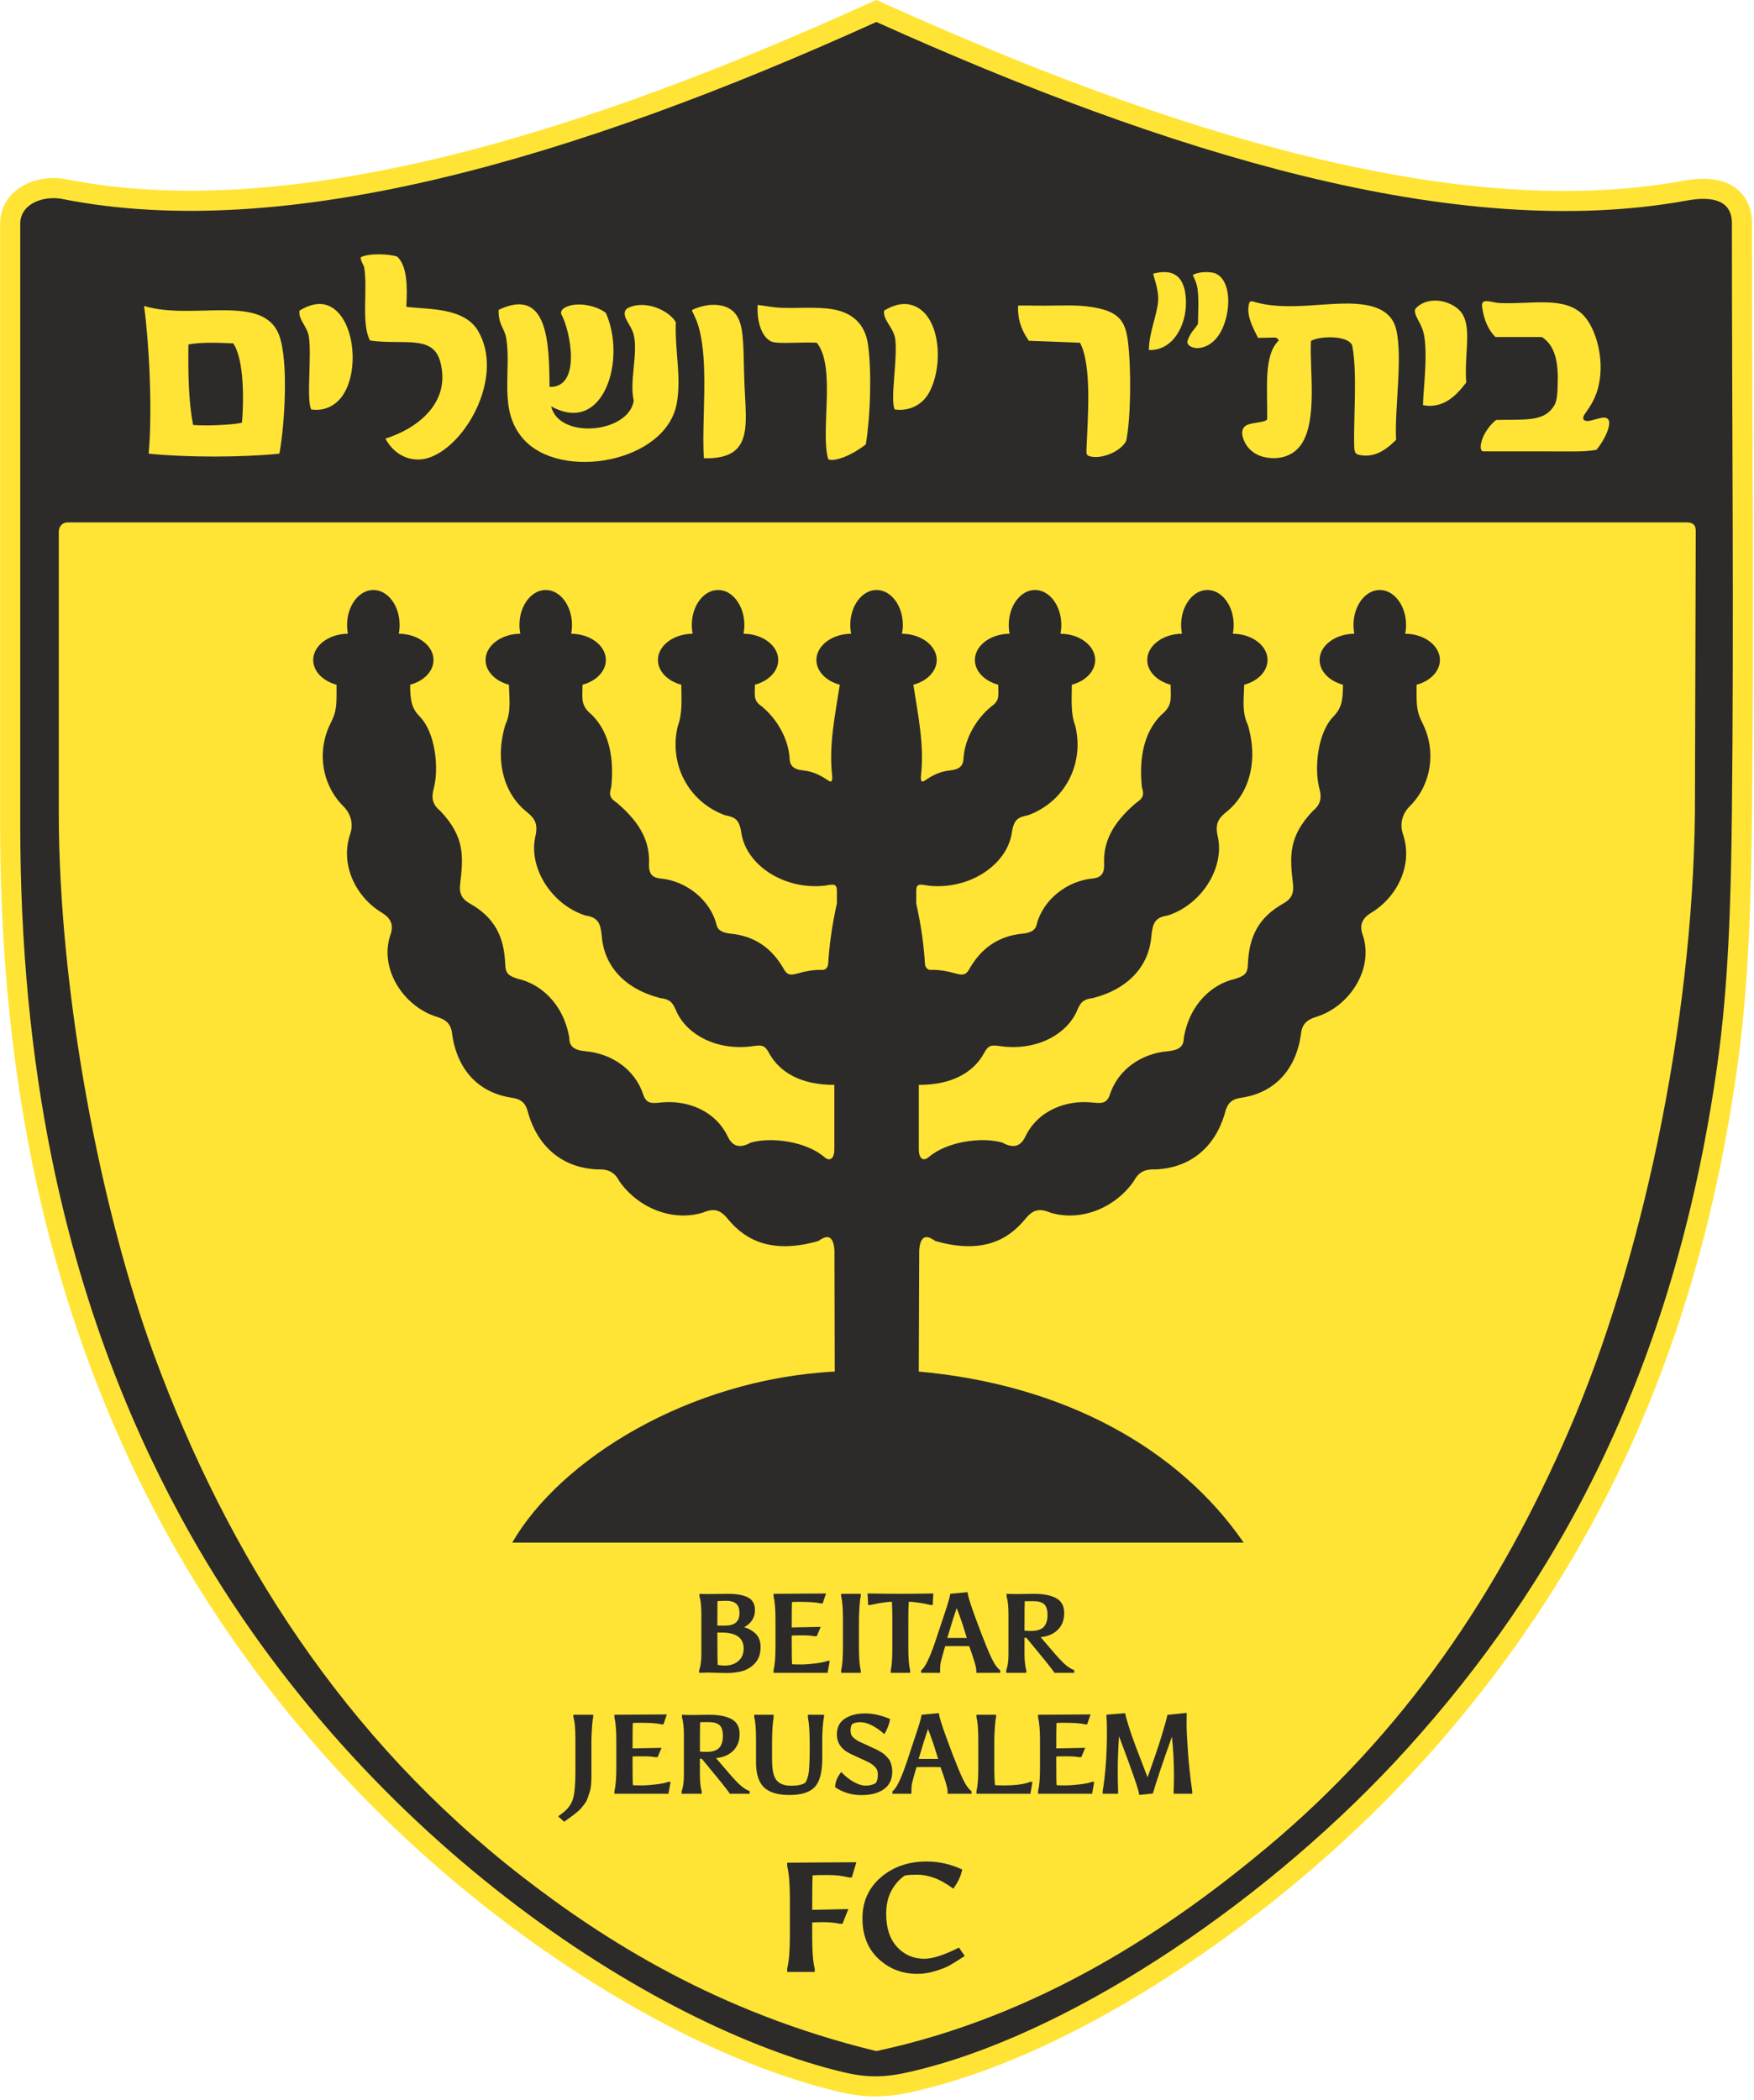
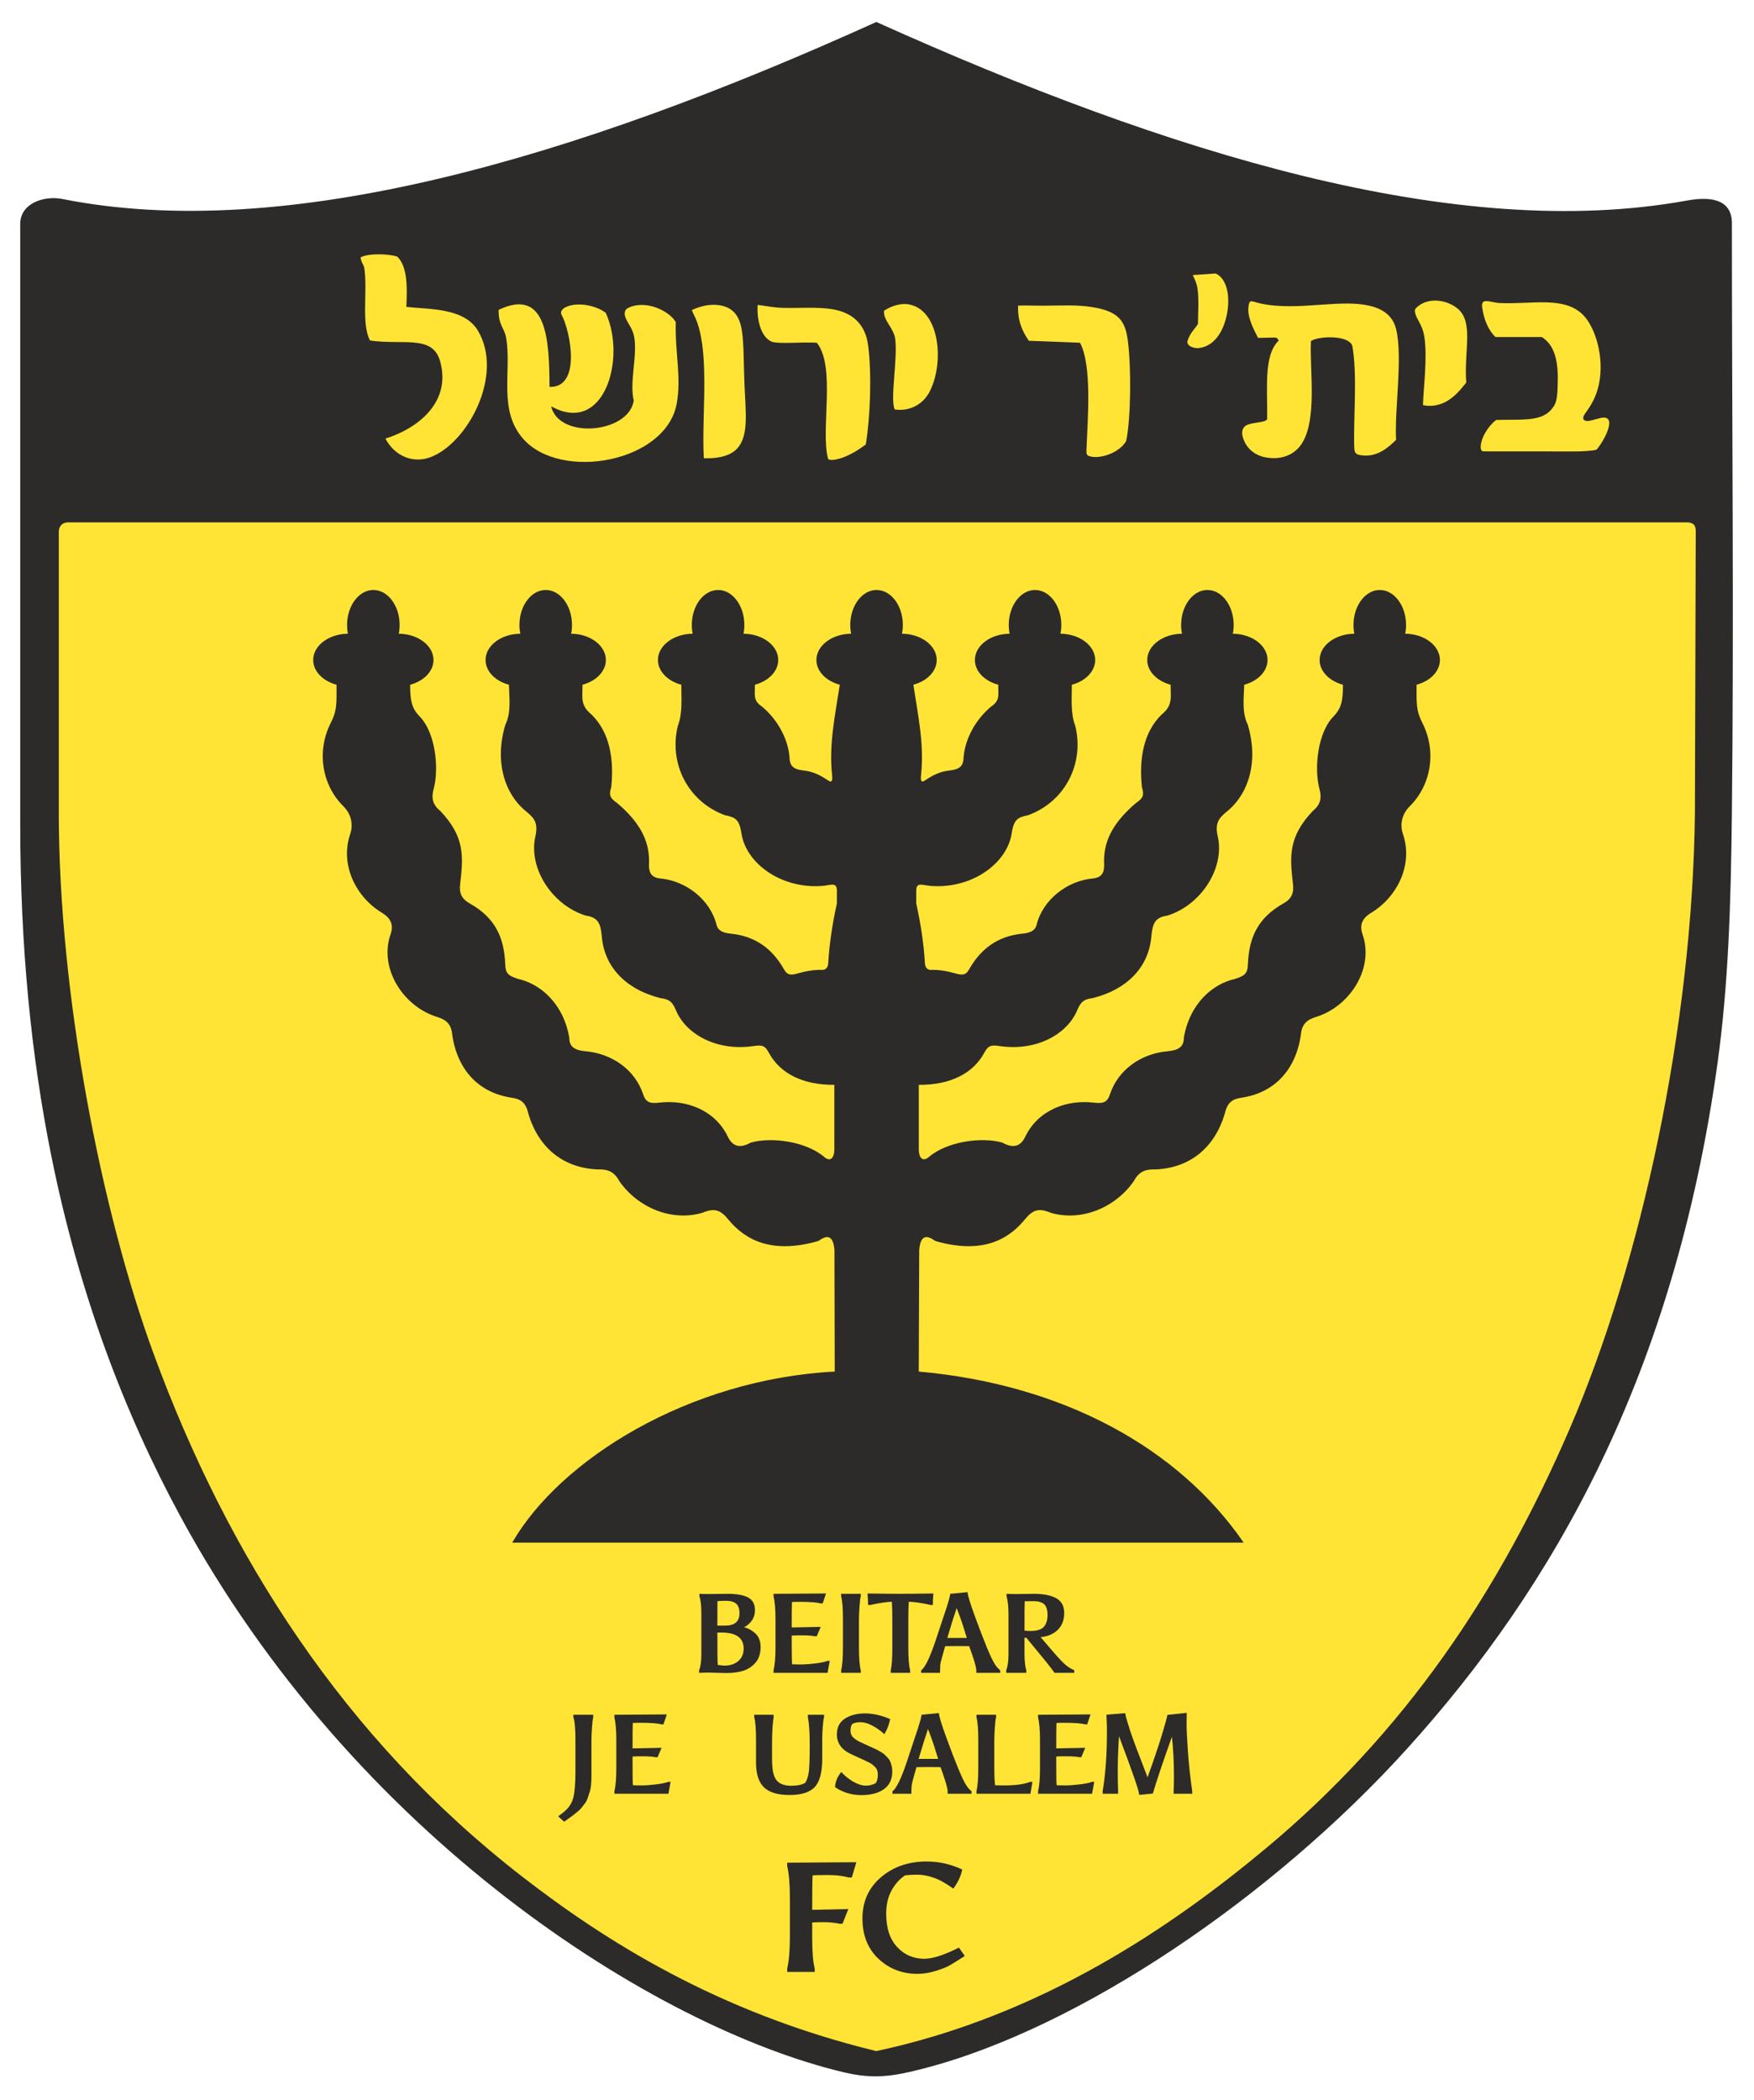
<svg xmlns="http://www.w3.org/2000/svg" width="474.5pt" height="567.9pt" viewBox="0 0 474.5 567.9" version="1.1">
  <defs>
    <clipPath id="clip1">
-       <path d="M 0 0 L 474.5 0 L 474.5 567 L 0 567 Z M 0 0 " />
-     </clipPath>
+       </clipPath>
  </defs>
  <g id="surface1">
    <g clip-path="url(#clip1)" clip-rule="nonzero">
      <path style=" stroke:none;fill-rule:evenodd;fill:rgb(100%,89.452%,20.776%);fill-opacity:1;" d="M 239.305 0.988 C 276.172 17.574 314.926 32.824 354.258 42.402 C 386.672 50.293 422.312 54.918 455.422 48.875 C 460.688 47.914 466.965 47.879 470.93 52.078 C 473.07 54.344 473.953 57.277 473.953 60.348 C 473.953 113.523 474.531 166.707 473.953 219.887 C 473.711 242.746 473.152 265.785 469.992 288.457 C 459.934 360.57 433.711 422.352 384.723 476.48 C 374.254 488.047 362.863 498.855 350.895 508.848 C 323.27 531.91 286.539 555.457 251.422 564.578 C 242.406 566.918 236.23 567.867 226.996 565.676 C 194.242 557.906 160.07 537.914 133.672 517.488 C 97.035 489.137 65.898 453.098 43.844 412.32 C 27.113 381.391 15.543 348.27 8.586 313.824 C 2.516 283.781 0.031 253.215 0.031 222.586 L 0.031 60.59 C 0.031 51.191 9.766 46.863 17.93 48.48 C 85.879 61.969 173.738 28.641 234.836 0.992 L 237.07 -0.02 Z M 239.305 0.988 " />
    </g>
    <path style=" stroke:none;fill-rule:evenodd;fill:rgb(17.259%,16.869%,16.479%);fill-opacity:1;" d="M 237.074 5.945 C 316.078 41.492 394.027 65.605 456.398 54.223 C 463.789 52.875 468.52 54.492 468.52 60.348 C 468.52 113.07 469.09 167.109 468.52 219.828 C 468.246 244.781 467.555 266.559 464.605 287.707 C 452.887 371.734 420.441 428.91 380.691 472.836 C 344.27 513.078 292.055 548.406 250.055 559.316 C 241.734 561.477 236.523 562.352 228.254 560.387 C 177.312 548.305 95.727 496.824 48.629 409.734 C 33.695 382.137 21.465 350.098 13.914 312.75 C 8.414 285.496 5.469 255.844 5.469 222.586 L 5.469 60.59 C 5.469 54.934 11.934 52.836 16.871 53.812 C 77.312 65.812 155.422 42.898 237.074 5.945 Z M 237.074 5.945 " />
    <path style=" stroke:none;fill-rule:evenodd;fill:rgb(100%,89.452%,20.776%);fill-opacity:1;" d="M 15.906 143.891 L 15.906 219.688 C 15.906 268.777 27.336 327.359 41.578 366.145 C 61.586 420.645 93.09 470.191 141.434 507.602 C 163.398 524.598 193.992 544.199 237.051 554.656 C 281.871 545.109 317.266 520.855 342.621 499.691 C 379.891 468.578 405.465 430.828 424.676 386.281 C 443.941 341.609 457.887 277.613 458.516 219.746 L 458.742 143.707 C 458.746 142.5 458.504 141.258 456.234 141.258 L 18.387 141.258 C 17.09 141.258 15.906 142.066 15.906 143.891 Z M 15.906 143.891 " />
    <path style=" stroke:none;fill-rule:evenodd;fill:rgb(100%,89.452%,20.776%);fill-opacity:1;" d="M 97.566 69.59 C 97.633 70.625 98.117 71.254 98.504 72.184 C 99.551 78.238 97.645 87.594 100.109 92.078 C 108.906 93.391 117.035 90.41 119.062 97.68 C 122.172 108.812 112.973 115.879 104.262 118.609 C 106.996 123.676 112.004 125.246 116.301 123.688 C 126.473 120 136.414 101.438 129.312 89.453 C 125.527 83.07 115.738 83.711 109.922 82.973 C 110.219 77.402 110.172 71.988 107.473 69.402 C 105.258 68.637 99.715 68.414 97.566 69.59 Z M 97.566 69.59 " />
-     <path style=" stroke:none;fill-rule:evenodd;fill:rgb(100%,89.452%,20.776%);fill-opacity:1;" d="M 311.945 74.02 C 312.641 76.523 313.539 79.117 313.285 81.648 C 312.898 85.543 310.883 89.816 310.797 94.664 C 317.434 94.855 320.863 87.867 320.836 81.887 C 320.809 76.609 319.008 72.109 311.945 74.02 Z M 311.945 74.02 " />
-     <path style=" stroke:none;fill-rule:evenodd;fill:rgb(100%,89.452%,20.776%);fill-opacity:1;" d="M 322.676 74.383 C 323.383 75.898 323.773 76.691 323.977 78.238 C 324.367 81.191 324.09 84.895 324.078 87.547 C 323.609 88.586 322.059 89.754 321.289 92.07 C 320.789 93.574 323.039 94.25 324.23 94.133 C 329.059 93.641 331.477 88.57 332.121 83.688 C 332.68 79.438 331.715 75.215 328.84 73.953 C 327.715 73.457 324.398 73.32 322.676 74.383 Z M 322.676 74.383 " />
+     <path style=" stroke:none;fill-rule:evenodd;fill:rgb(100%,89.452%,20.776%);fill-opacity:1;" d="M 322.676 74.383 C 323.383 75.898 323.773 76.691 323.977 78.238 C 324.367 81.191 324.09 84.895 324.078 87.547 C 323.609 88.586 322.059 89.754 321.289 92.07 C 320.789 93.574 323.039 94.25 324.23 94.133 C 329.059 93.641 331.477 88.57 332.121 83.688 C 332.68 79.438 331.715 75.215 328.84 73.953 Z M 322.676 74.383 " />
    <path style=" stroke:none;fill-rule:evenodd;fill:rgb(100%,89.452%,20.776%);fill-opacity:1;" d="M 340.336 91.371 L 344.27 91.297 C 345.16 91.281 345.469 91.168 345.926 92.105 C 341.742 96.047 342.934 105.344 342.797 113.32 C 342.527 114.223 339.484 114.164 337.629 114.805 C 336.148 115.312 335.828 116.66 336.145 117.953 C 336.961 121.266 339.527 123.059 341.98 123.598 C 346.461 124.582 350.047 123.016 351.969 120.254 C 356.531 113.719 354.215 99.723 354.648 92.211 C 356.859 90.82 364.836 90.578 365.824 93.496 C 367.254 101.121 366.109 113.285 366.355 120.863 C 366.414 122.68 366.836 122.949 368.586 123.152 C 372.637 123.617 375.66 120.957 377.676 118.938 C 377.219 110.637 379.551 96.664 377.676 88.984 C 376.395 83.73 371.285 82.18 364.926 82.086 C 360.285 82.02 354.98 82.719 350.012 82.793 C 346.41 82.852 342.941 82.629 339.969 81.812 C 338.379 81.375 337.961 81.012 337.73 83.078 C 337.41 86.031 339.387 89.441 340.336 91.371 Z M 340.336 91.371 " />
    <path style=" stroke:none;fill-rule:evenodd;fill:rgb(100%,89.452%,20.776%);fill-opacity:1;" d="M 396.66 103.438 C 396.055 95.863 398.273 88.652 395.406 84.617 C 393.477 81.805 387.289 79.59 383.344 83.043 C 382.715 83.602 382.645 83.93 382.871 84.789 C 383.297 86.398 384.82 88.004 385.285 90.855 C 386.215 96.562 385.109 104.391 384.945 109.535 C 386.926 110.035 389.109 109.645 390.836 108.797 C 393.348 107.555 395.203 105.324 396.66 103.438 Z M 396.66 103.438 " />
    <path style=" stroke:none;fill-rule:evenodd;fill:rgb(100%,89.452%,20.776%);fill-opacity:1;" d="M 404.555 91.145 C 402.613 89.258 401.406 86.414 400.945 82.996 C 400.59 80.324 403.441 81.852 405.688 81.953 C 414.57 82.352 423.613 79.879 428.645 85.57 C 431.684 89.016 433.98 96.645 432.602 103.652 C 431.852 107.445 430.309 109.738 428.895 111.707 C 427.523 113.605 428.824 113.934 429.754 113.832 C 430.711 113.727 432.66 113.012 433.629 112.938 C 437.559 112.625 433.734 119.617 431.863 121.625 C 430.309 121.969 427.84 122.082 425.891 122.078 L 401.27 122.059 C 400.465 122.027 400.344 120.734 400.922 118.941 C 401.492 117.148 403.051 114.852 404.742 113.566 C 407.82 113.48 411.152 113.594 413.719 113.332 C 417.02 112.988 418.926 112.02 420.387 109.793 C 421.18 108.484 421.387 106.824 421.422 102.215 C 421.41 96.492 420.062 93.023 417.109 91.145 Z M 404.555 91.145 " />
-     <path style=" stroke:none;fill-rule:evenodd;fill:rgb(100%,89.452%,20.776%);fill-opacity:1;" d="M 81.004 84.02 C 80.715 86.547 83.043 88.105 83.555 91.016 C 84.359 96.133 82.84 108.211 84.195 110.73 C 88.207 111.309 91.379 109.332 93.18 106.184 C 97.617 98.445 95.258 83.617 87.496 82.277 C 85.715 81.969 83.246 82.559 81.004 84.02 Z M 81.004 84.02 " />
    <path style=" stroke:none;fill-rule:evenodd;fill:rgb(100%,89.452%,20.776%);fill-opacity:1;" d="M 239.156 84.02 C 238.867 86.547 241.633 88.539 242.145 91.449 C 242.949 96.566 240.703 108.211 242.059 110.73 C 246.066 111.309 249.59 109.363 251.336 106.184 C 255.578 98.445 254.363 83.617 245.652 82.277 C 243.863 82 241.402 82.559 239.156 84.02 Z M 239.156 84.02 " />
    <path style=" stroke:none;fill-rule:evenodd;fill:rgb(100%,89.452%,20.776%);fill-opacity:1;" d="M 134.883 83.793 C 134.812 87.973 136.516 88.738 136.953 91.48 C 138.414 100.672 134.738 110.848 141.48 118.605 C 151.605 130.242 180.359 125.086 183.105 108.953 C 184.34 101.703 182.578 95.445 182.816 87.113 C 181.027 83.977 174.578 80.98 169.934 83.27 C 168.836 83.812 168.805 84.898 169.281 86.051 C 169.867 87.473 171.148 88.891 171.547 91.012 C 172.504 96.141 170.238 103.305 171.445 108.328 C 170.121 117.168 151.223 118.941 149.094 109.867 C 163.391 117.859 169.512 97.043 163.887 84.617 C 161.758 82.875 156.539 81.398 153.016 83.07 C 152.242 83.438 151.453 84.258 151.898 85.07 C 154.254 89.352 157.422 104.887 148.66 104.629 C 148.574 92.824 148.254 77.398 134.883 83.793 Z M 134.883 83.793 " />
    <path style=" stroke:none;fill-rule:evenodd;fill:rgb(100%,89.452%,20.776%);fill-opacity:1;" d="M 201.41 104.254 C 201.148 98.418 201.297 93.145 200.672 89.262 C 200.219 86.441 199.172 84.527 197.336 83.457 C 195.246 82.246 192.23 82.117 189.43 82.984 C 188.277 83.34 187.164 83.77 187.164 83.934 C 187.164 83.934 188.273 86.23 188.594 87.137 C 189.859 90.699 190.344 95.223 190.488 100.027 C 190.734 108.309 189.969 117.43 190.422 123.93 C 195.156 124.02 198.02 122.996 199.672 121.004 C 202.508 117.57 201.742 111.645 201.41 104.254 Z M 201.41 104.254 " />
    <path style=" stroke:none;fill-rule:evenodd;fill:rgb(100%,89.452%,20.776%);fill-opacity:1;" d="M 208.637 92.344 C 210.312 93.121 216.629 92.434 220.965 92.684 C 226.191 99.168 221.926 116.352 224.004 124.023 C 224.152 124.578 225.965 124.535 228.387 123.582 C 230.48 122.758 232.613 121.422 234.219 120.188 C 235.469 112.629 235.84 100.82 234.844 93.352 C 234.129 87.996 231.07 85.148 226.867 83.992 C 222.664 82.836 217.316 83.367 212.035 83.258 C 209.344 83.203 207.645 82.809 204.973 82.453 C 204.684 86.312 205.797 91.027 208.637 92.344 Z M 208.637 92.344 " />
    <path style=" stroke:none;fill-rule:evenodd;fill:rgb(100%,89.452%,20.776%);fill-opacity:1;" d="M 278.316 92.152 L 292.172 92.684 C 295.465 98.941 294.238 113.266 293.926 121.352 C 293.867 122.859 293.805 123.293 295.547 123.535 C 298.449 123.941 303.109 122.121 304.66 119.234 C 305.914 113.391 306.09 99.488 305.094 92.02 C 304.383 86.664 302.516 84.164 295.406 83.039 C 291.121 82.363 287.27 82.652 282.34 82.664 C 279.383 82.668 277.434 82.57 275.414 82.641 C 275.305 85.875 275.953 88.73 278.316 92.152 Z M 278.316 92.152 " />
-     <path style=" stroke:none;fill-rule:evenodd;fill:rgb(100%,89.452%,20.776%);fill-opacity:1;" d="M 52.219 114.902 C 50.988 108.223 50.879 101.16 50.965 93.16 C 54.035 92.566 58.086 92.605 63.086 92.855 C 66.023 97.039 65.996 108.211 65.465 114.281 C 65.465 114.281 64.301 114.738 58.754 114.969 C 54.211 115.156 52.219 114.902 52.219 114.902 Z M 40.219 122.684 C 50.477 123.719 65.328 123.719 75.586 122.684 C 77.039 114.711 78.059 97.855 75.586 90.855 C 71.418 79.094 52.312 86.785 38.969 82.742 C 40.312 92.375 41.285 110.605 40.219 122.684 Z M 40.219 122.684 " />
    <path style=" stroke:none;fill-rule:evenodd;fill:rgb(17.259%,16.869%,16.479%);fill-opacity:1;" d="M 248.547 370.898 C 287.879 374.414 318.965 391.727 336.441 417.16 L 138.57 417.16 C 151.527 394.707 186.254 372.977 225.816 370.898 L 225.738 338.043 C 225.363 332.961 222.762 334.621 221.379 335.594 C 209.086 339.121 201.855 335.551 197.121 329.898 C 194.938 327.141 193.27 326.598 190.039 327.953 C 181.691 330.418 172.512 326.551 167.531 319.391 C 166.008 316.496 163.953 316.164 161.594 316.23 C 152.262 315.816 145.711 310.281 142.992 301.367 C 142.281 298.262 141.133 297.227 138.289 296.824 C 129.387 295.453 123.715 289.238 122.34 279.82 C 122.078 276.84 120.645 275.742 118.137 274.961 C 109.191 272.191 102.426 261.961 105.66 252.664 C 106.598 249.969 105.578 248.188 103.316 246.828 C 96.285 242.59 91.879 233.836 94.762 225.461 C 95.496 223.32 95.262 220.379 92.879 218.016 C 87.059 212.25 85.598 203.133 89.473 195.5 C 91.176 192.137 91.047 190.598 91.047 185.164 C 87.379 184.188 84.73 181.555 84.73 178.473 C 84.73 174.586 88.938 171.41 94.117 171.375 C 93.969 170.617 93.895 169.824 93.895 169.008 C 93.895 163.793 97.09 159.543 101.004 159.543 C 104.922 159.543 108.109 163.793 108.109 169.008 C 108.109 169.824 108.031 170.617 107.883 171.375 C 113.062 171.41 117.273 174.586 117.273 178.473 C 117.273 181.555 114.629 184.184 110.953 185.164 C 110.953 189.676 111.461 191.523 113.391 193.609 C 117.844 197.965 118.812 207.828 117.312 213.348 C 116.695 215.625 116.91 217.52 119.098 219.281 C 125.805 226.344 125.34 231.629 124.492 238.977 C 124.164 241.465 124.867 243.07 127.039 244.289 C 133.828 248.098 136.398 253.305 136.68 260.82 C 136.777 263.418 137.699 263.91 140.211 264.734 C 145.949 265.992 152.395 271.145 154.016 280.672 C 153.977 283.211 155.684 284.039 158.449 284.285 C 165.473 284.914 171.758 289.172 174.004 295.961 C 174.762 298.254 175.988 298.449 178.449 298.168 C 185.934 297.309 193.539 300.352 196.906 307.398 C 198.004 309.676 199.809 310.832 203.09 308.988 C 208.594 307.398 217.98 308.617 222.973 312.867 C 224.77 314.398 225.711 312.867 225.711 310.91 L 225.711 293.363 C 217.059 293.422 210.969 290.195 208.008 284.703 C 206.883 282.617 206.086 282.559 203.723 282.891 C 193.684 284.324 185.383 279.539 182.777 273.004 C 181.828 270.895 181.09 270.207 178.633 269.91 C 168.887 267.406 163.426 261.148 162.797 253.16 C 162.461 249.801 161.902 248.09 158.41 247.582 C 149.242 244.68 143.031 234.781 144.777 226.422 C 145.641 222.836 144.715 221.41 142.684 219.711 C 136.488 214.906 133.715 206.035 136.699 196.008 C 138.359 192.531 137.754 188.898 137.676 185.164 C 134.004 184.188 131.359 181.555 131.359 178.473 C 131.359 174.586 135.57 171.41 140.746 171.375 C 140.602 170.617 140.52 169.824 140.52 169.008 C 140.52 163.793 143.715 159.543 147.633 159.543 C 151.547 159.543 154.738 163.793 154.738 169.008 C 154.738 169.824 154.66 170.617 154.512 171.375 C 159.691 171.41 163.902 174.586 163.902 178.473 C 163.902 181.555 161.258 184.184 157.586 185.164 C 157.586 188.766 156.941 190.734 160.059 193.258 C 165.09 198.211 166.109 205.562 165.355 212.859 C 164.73 214.879 164.891 215.777 166.941 217.145 C 173.648 222.855 175.879 228.035 175.559 233.891 C 175.562 235.875 176.09 237.324 178.695 237.566 C 185.578 238.203 192.184 243.316 193.844 250.121 C 194.203 251.605 195.504 252.27 197.676 252.48 C 204.352 253.141 208.961 256.562 212.129 262.195 C 213.055 263.844 214.141 263.699 215.879 263.211 C 218.074 262.598 220.199 262.203 222.559 262.277 C 223.258 262.297 223.988 261.672 224.051 260.559 C 224.305 255.996 225.02 250.516 226.398 244.301 L 226.398 240.828 C 226.398 238.379 224.617 239.426 222.281 239.586 C 211.402 240.336 202.078 233.645 200.633 225.691 C 200.047 221.664 199.117 221.051 196.09 220.438 C 186.074 216.742 180.891 206.449 183.371 196.301 C 184.695 192.859 184.309 188.809 184.309 185.164 C 180.633 184.188 177.988 181.555 177.988 178.473 C 177.988 174.586 182.195 171.41 187.379 171.375 C 187.227 170.617 187.152 169.824 187.152 169.008 C 187.152 163.793 190.344 159.543 194.262 159.543 C 198.176 159.543 201.367 163.793 201.367 169.008 C 201.367 169.824 201.289 170.617 201.145 171.375 C 206.32 171.41 210.531 174.586 210.531 178.473 C 210.531 181.555 207.887 184.184 204.215 185.164 C 204.266 187.785 203.629 189.348 206.008 190.973 C 210.152 194.336 213.145 199.586 213.578 204.688 C 213.633 206.965 214.379 208.039 217.426 208.363 C 219.871 208.621 221.898 209.582 224.004 211.039 C 225.145 211.828 225.242 210.938 225.09 209.52 C 224.215 201.215 225.922 193.445 227.18 185.164 C 223.504 184.184 220.859 181.555 220.859 178.473 C 220.859 174.586 225.07 171.41 230.246 171.375 C 230.102 170.617 230.02 169.824 230.02 169.008 C 230.02 163.793 233.215 159.543 237.129 159.543 L 237.133 159.543 C 237.133 159.543 237.129 159.543 237.133 159.543 C 241.051 159.543 244.242 163.793 244.242 169.008 C 244.242 169.824 244.16 170.617 244.016 171.375 C 249.191 171.41 253.406 174.586 253.406 178.473 C 253.406 181.555 250.758 184.184 247.086 185.164 C 248.34 193.445 250.051 201.215 249.172 209.52 C 249.016 210.938 249.121 211.828 250.258 211.039 C 252.363 209.582 254.387 208.621 256.84 208.363 C 259.887 208.039 260.629 206.965 260.684 204.688 C 261.113 199.586 264.109 194.336 268.254 190.973 C 270.633 189.348 270.004 187.785 270.051 185.164 C 266.379 184.184 263.73 181.555 263.73 178.473 C 263.73 174.586 267.938 171.41 273.121 171.375 C 272.973 170.617 272.895 169.824 272.895 169.008 C 272.895 163.793 276.09 159.543 280.004 159.543 C 283.922 159.543 287.113 163.793 287.113 169.008 C 287.113 169.824 287.035 170.617 286.887 171.375 C 292.062 171.41 296.273 174.586 296.273 178.473 C 296.273 181.555 293.629 184.188 289.961 185.164 C 289.961 188.809 289.566 192.859 290.891 196.301 C 293.371 206.449 288.188 216.742 278.172 220.438 C 275.148 221.051 274.219 221.664 273.629 225.691 C 272.184 233.645 262.859 240.336 251.984 239.586 C 249.645 239.426 247.863 238.379 247.863 240.828 L 247.863 244.301 C 249.242 250.516 249.961 255.996 250.215 260.559 C 250.273 261.672 251.004 262.297 251.703 262.277 C 254.062 262.203 256.188 262.598 258.387 263.211 C 260.129 263.699 261.211 263.844 262.137 262.195 C 265.309 256.562 269.906 253.141 276.59 252.48 C 278.766 252.27 280.059 251.605 280.422 250.121 C 282.078 243.316 288.684 238.203 295.562 237.566 C 298.172 237.324 298.699 235.875 298.699 233.891 C 298.387 228.035 300.613 222.855 307.316 217.145 C 309.371 215.777 309.527 214.879 308.91 212.859 C 308.152 205.562 309.18 198.211 314.211 193.258 C 317.32 190.734 316.68 188.766 316.68 185.164 C 313.004 184.184 310.359 181.555 310.359 178.473 C 310.359 174.586 314.574 171.41 319.754 171.375 C 319.602 170.617 319.523 169.824 319.523 169.008 C 319.523 163.793 322.719 159.543 326.629 159.543 C 330.547 159.543 333.742 163.793 333.742 169.008 C 333.742 169.824 333.664 170.617 333.516 171.375 C 338.695 171.41 342.902 174.586 342.902 178.473 C 342.902 181.555 340.262 184.188 336.59 185.164 C 336.508 188.898 335.898 192.531 337.562 196.008 C 340.551 206.035 337.773 214.906 331.586 219.711 C 329.551 221.41 328.617 222.836 329.484 226.422 C 331.234 234.781 325.027 244.68 315.852 247.582 C 312.363 248.09 311.809 249.801 311.469 253.16 C 310.84 261.148 305.379 267.406 295.629 269.91 C 293.172 270.207 292.434 270.895 291.488 273.004 C 288.879 279.539 280.586 284.324 270.539 282.891 C 268.184 282.559 267.379 282.617 266.258 284.703 C 263.297 290.195 257.203 293.422 248.559 293.363 L 248.559 310.91 C 248.559 312.867 249.492 314.398 251.289 312.867 C 256.281 308.617 265.672 307.398 271.18 308.988 C 274.453 310.832 276.266 309.676 277.355 307.398 C 280.723 300.352 288.336 297.309 295.816 298.168 C 298.277 298.449 299.496 298.254 300.258 295.961 C 302.504 289.172 308.785 284.914 315.812 284.285 C 318.586 284.039 320.285 283.211 320.246 280.672 C 321.867 271.145 328.309 265.992 334.059 264.734 C 336.562 263.91 337.484 263.418 337.586 260.82 C 337.867 253.305 340.438 248.098 347.227 244.289 C 349.398 243.07 350.102 241.465 349.773 238.977 C 348.93 231.629 348.461 226.344 355.164 219.281 C 357.352 217.52 357.566 215.625 356.949 213.348 C 355.449 207.828 356.422 197.965 360.879 193.609 C 362.805 191.523 363.309 189.676 363.309 185.164 C 359.633 184.184 356.988 181.555 356.988 178.473 C 356.988 174.586 361.199 171.41 366.379 171.375 C 366.23 170.617 366.152 169.824 366.152 169.008 C 366.152 163.793 369.344 159.543 373.258 159.543 C 377.176 159.543 380.371 163.793 380.371 169.008 C 380.371 169.824 380.297 170.617 380.145 171.375 C 385.32 171.41 389.531 174.586 389.531 178.473 C 389.531 181.555 386.891 184.188 383.215 185.164 C 383.215 190.598 383.09 192.137 384.789 195.5 C 388.672 203.133 387.203 212.25 381.383 218.016 C 379.004 220.379 378.766 223.32 379.504 225.461 C 382.387 233.836 377.977 242.59 370.945 246.828 C 368.684 248.188 367.664 249.969 368.602 252.664 C 371.84 261.961 365.066 272.191 356.129 274.961 C 353.617 275.742 352.184 276.84 351.922 279.82 C 350.551 289.238 344.879 295.453 335.973 296.824 C 333.129 297.227 331.98 298.262 331.27 301.367 C 328.555 310.281 322.004 315.816 312.672 316.23 C 310.309 316.164 308.254 316.496 306.73 319.391 C 301.754 326.551 292.57 330.418 284.227 327.953 C 280.992 326.598 279.328 327.141 277.145 329.898 C 272.406 335.551 265.324 339.121 253.027 335.594 C 251.645 334.621 249.047 332.961 248.672 338.043 Z M 248.547 370.898 " />
    <path style=" stroke:none;fill-rule:evenodd;fill:rgb(17.259%,16.869%,16.479%);fill-opacity:1;" d="M 191.629 431.062 L 196.844 431 C 199.246 431 201.078 431.324 202.34 431.977 C 203.602 432.629 204.23 433.766 204.23 435.395 C 204.23 436.492 203.949 437.441 203.391 438.234 C 202.836 439.027 202.137 439.625 201.301 440.035 C 202.297 440.277 203.242 440.777 204.141 441.527 C 205.219 442.426 205.758 443.711 205.758 445.391 C 205.758 447.066 205.34 448.426 204.504 449.465 C 203.672 450.5 202.609 451.254 201.316 451.723 C 200.023 452.191 198.402 452.422 196.449 452.422 C 193.273 452.344 191.648 452.301 191.566 452.301 L 189.129 452.363 L 189.129 451.66 C 189.531 450.664 189.734 449.238 189.734 447.387 L 189.734 436.25 C 189.734 434.254 189.562 432.73 189.215 431.672 L 189.215 431 C 189.785 431.043 190.59 431.062 191.629 431.062 Z M 195.137 441.469 L 194.066 441.469 C 194.066 446.332 194.098 449.25 194.16 450.227 C 194.973 450.348 195.594 450.41 196.02 450.41 C 197.566 450.41 198.812 449.992 199.758 449.16 C 200.711 448.324 201.18 447.207 201.18 445.801 C 201.18 442.914 199.164 441.469 195.137 441.469 Z M 200.051 436.25 C 200.051 435.027 199.746 434.164 199.133 433.656 C 198.523 433.148 197.664 432.891 196.555 432.891 C 195.445 432.891 194.629 432.922 194.098 432.984 C 194.078 433.27 194.066 435.477 194.066 439.605 L 196.145 439.605 C 198.746 439.605 200.051 438.488 200.051 436.25 Z M 200.051 436.25 " />
    <path style=" stroke:none;fill-rule:evenodd;fill:rgb(17.259%,16.869%,16.479%);fill-opacity:1;" d="M 216.195 433.168 C 215.359 433.168 214.711 433.188 214.242 433.227 C 214.199 434.164 214.18 436.453 214.18 440.094 L 222.023 439.941 L 220.953 442.477 L 220.379 442.477 C 219.602 442.312 218.469 442.23 216.973 442.23 C 215.477 442.23 214.547 442.25 214.18 442.293 L 214.18 443.91 C 214.18 447.328 214.215 449.371 214.27 450.043 C 214.738 450.086 215.516 450.105 216.605 450.105 C 217.695 450.105 219.004 450.012 220.527 449.828 C 222.055 449.648 223.172 449.414 223.883 449.129 L 224.465 449.129 L 223.883 452.363 L 209.266 452.363 L 209.266 451.691 C 209.613 450.227 209.785 448.184 209.785 445.559 L 209.785 437.836 C 209.785 435.191 209.613 433.137 209.266 431.672 L 209.266 431 L 223.461 430.91 L 222.547 433.594 L 221.965 433.594 C 220.965 433.309 219.047 433.168 216.195 433.168 Z M 216.195 433.168 " />
    <path style=" stroke:none;fill-rule:evenodd;fill:rgb(17.259%,16.869%,16.479%);fill-opacity:1;" d="M 232.367 438.051 L 232.367 445.344 C 232.367 448.355 232.531 450.469 232.855 451.691 L 232.855 452.363 L 227.547 452.363 L 227.547 451.691 C 227.871 450.469 228.035 448.355 228.035 445.344 L 228.035 437.746 C 228.035 434.918 227.871 432.891 227.547 431.672 L 227.547 431 L 232.855 431 L 232.855 431.672 C 232.715 432.141 232.598 433.121 232.504 434.617 C 232.414 436.113 232.367 437.258 232.367 438.051 Z M 232.367 438.051 " />
    <path style=" stroke:none;fill-rule:evenodd;fill:rgb(17.259%,16.869%,16.479%);fill-opacity:1;" d="M 234.836 434.023 C 234.836 433.105 234.781 432.07 234.68 430.91 C 238.648 430.969 241.617 431 243.59 431 C 245.562 431 248.535 430.969 252.504 430.91 C 252.398 432.07 252.348 433.105 252.348 434.023 L 251.77 434.023 C 249.469 433.492 247.496 433.199 245.848 433.137 C 245.766 434.152 245.727 435.68 245.727 437.715 L 245.727 445.711 C 245.727 448.477 245.891 450.469 246.215 451.691 L 246.215 452.363 L 240.965 452.363 L 240.965 451.691 C 241.254 450.469 241.395 448.508 241.395 445.801 L 241.395 437.836 C 241.395 435.742 241.352 434.176 241.27 433.137 C 239.746 433.199 237.797 433.492 235.41 434.023 Z M 234.836 434.023 " />
    <path style=" stroke:none;fill-rule:evenodd;fill:rgb(17.259%,16.869%,16.479%);fill-opacity:1;" d="M 262.191 445.16 C 261.422 445.141 260.348 445.129 258.988 445.129 C 257.629 445.129 256.523 445.141 255.691 445.16 C 255.02 447.48 254.621 448.91 254.504 449.449 C 254.379 449.988 254.316 450.734 254.316 451.691 L 254.316 452.363 L 249.191 452.363 L 249.191 451.691 C 250.254 450.957 251.562 448.254 253.129 443.574 C 254.695 438.895 255.723 435.797 256.215 434.281 C 256.699 432.766 256.98 431.672 257.062 431 L 261.762 430.543 C 261.762 431.316 262.434 433.535 263.777 437.195 C 266.281 444.031 268.02 448.234 268.996 449.801 C 269.465 450.594 269.992 451.223 270.586 451.691 L 270.586 452.363 L 264.113 452.363 L 264.113 451.691 C 264.113 450.836 263.473 448.66 262.191 445.16 Z M 258.805 434.848 C 258.133 436.777 257.289 439.473 256.27 442.934 L 261.551 442.934 C 261.43 442.586 261.246 442.008 261.004 441.195 C 260.473 439.383 259.738 437.266 258.805 434.848 Z M 258.805 434.848 " />
    <path style=" stroke:none;fill-rule:evenodd;fill:rgb(17.259%,16.869%,16.479%);fill-opacity:1;" d="M 275.289 431.062 L 279.656 431 C 282.277 431 284.309 431.398 285.742 432.191 C 287.176 432.984 287.895 434.32 287.895 436.203 C 287.895 438.086 287.312 439.598 286.156 440.734 C 284.996 441.875 283.449 442.535 281.516 442.719 L 284.996 446.777 C 286.48 448.508 287.629 449.699 288.43 450.348 C 289.23 451 289.965 451.426 290.609 451.629 L 290.609 452.363 L 285.27 452.363 C 284.984 451.934 284.285 451.012 283.164 449.586 L 277.672 442.902 C 277.426 442.902 277.254 442.891 277.152 442.871 L 277.152 447.113 C 277.152 449.109 277.316 450.633 277.641 451.691 L 277.641 452.363 L 272.211 452.363 L 272.211 451.691 C 272.613 450.633 272.82 449.211 272.82 447.418 L 272.82 436.465 C 272.82 434.43 272.645 432.832 272.301 431.672 L 272.301 431 C 272.871 431.043 273.867 431.062 275.289 431.062 Z M 283.379 436.738 C 283.379 435.312 283.066 434.332 282.445 433.793 C 281.828 433.254 280.859 432.984 279.547 432.984 C 278.234 432.984 277.461 432.996 277.215 433.016 C 277.172 433.625 277.152 436.27 277.152 440.949 C 277.621 441.012 278.199 441.039 278.891 441.039 C 280.52 441.039 281.676 440.68 282.355 439.957 C 283.035 439.234 283.379 438.16 283.379 436.738 Z M 283.379 436.738 " />
    <path style=" stroke:none;fill-rule:evenodd;fill:rgb(17.259%,16.869%,16.479%);fill-opacity:1;" d="M 155.664 478.875 L 155.664 470.453 C 155.664 467.461 155.48 465.438 155.113 464.379 L 155.113 463.707 L 160.484 463.707 L 160.484 464.379 C 160.344 464.848 160.227 465.828 160.133 467.324 C 160.047 468.82 159.996 469.965 159.996 470.758 L 159.996 480.156 C 159.996 482.148 159.855 483.578 159.57 484.445 C 159.285 485.309 159.066 485.969 158.914 486.426 C 158.762 486.887 158.484 487.363 158.09 487.863 C 157.691 488.359 157.402 488.73 157.219 488.977 C 157.035 489.219 156.672 489.566 156.121 490.012 C 155.57 490.461 155.215 490.746 155.055 490.867 L 152.613 492.637 L 150.992 491.172 C 151.465 490.848 152.031 490.41 152.703 489.859 C 153.926 488.824 154.723 487.57 155.098 486.105 C 155.477 484.641 155.664 482.23 155.664 478.875 Z M 155.664 478.875 " />
    <path style=" stroke:none;fill-rule:evenodd;fill:rgb(17.259%,16.869%,16.479%);fill-opacity:1;" d="M 173.133 465.875 C 172.301 465.875 171.648 465.895 171.18 465.934 C 171.141 466.871 171.121 469.16 171.121 472.801 L 178.965 472.648 L 177.895 475.184 L 177.316 475.184 C 176.547 475.02 175.406 474.938 173.914 474.938 C 172.422 474.938 171.488 474.957 171.121 475 L 171.121 476.617 C 171.121 480.035 171.152 482.078 171.215 482.75 C 171.68 482.789 172.461 482.812 173.547 482.812 C 174.637 482.812 175.941 482.719 177.469 482.535 C 178.992 482.352 180.113 482.121 180.824 481.836 L 181.406 481.836 L 180.824 485.07 L 166.211 485.07 L 166.211 484.398 C 166.555 482.934 166.727 480.887 166.727 478.266 L 166.727 470.543 C 166.727 467.898 166.555 465.844 166.211 464.379 L 166.211 463.707 L 180.398 463.617 L 179.48 466.301 L 178.902 466.301 C 177.906 466.016 175.984 465.875 173.133 465.875 Z M 173.133 465.875 " />
-     <path style=" stroke:none;fill-rule:evenodd;fill:rgb(17.259%,16.869%,16.479%);fill-opacity:1;" d="M 187.477 463.77 L 191.844 463.707 C 194.465 463.707 196.496 464.105 197.93 464.898 C 199.363 465.691 200.086 467.027 200.086 468.91 C 200.086 470.793 199.504 472.305 198.344 473.441 C 197.184 474.582 195.637 475.242 193.703 475.426 L 197.184 479.484 C 198.672 481.215 199.812 482.402 200.617 483.055 C 201.422 483.707 202.148 484.133 202.797 484.336 L 202.797 485.07 L 197.461 485.07 C 197.172 484.641 196.469 483.715 195.352 482.293 L 189.859 475.609 C 189.613 475.609 189.441 475.598 189.34 475.578 L 189.34 479.82 C 189.34 481.812 189.504 483.34 189.828 484.398 L 189.828 485.07 L 184.395 485.07 L 184.395 484.398 C 184.801 483.34 185.008 481.914 185.008 480.125 L 185.008 469.168 C 185.008 467.137 184.836 465.539 184.488 464.379 L 184.488 463.707 C 185.059 463.746 186.055 463.77 187.477 463.77 Z M 195.566 469.445 C 195.566 468.02 195.254 467.039 194.633 466.5 C 194.016 465.961 193.047 465.691 191.734 465.691 C 190.422 465.691 189.645 465.699 189.402 465.723 C 189.359 466.332 189.34 468.977 189.34 473.656 C 189.809 473.719 190.387 473.746 191.078 473.746 C 192.711 473.746 193.859 473.387 194.547 472.664 C 195.223 471.941 195.566 470.867 195.566 469.445 Z M 195.566 469.445 " />
    <path style=" stroke:none;fill-rule:evenodd;fill:rgb(17.259%,16.869%,16.479%);fill-opacity:1;" d="M 222.438 470.086 L 222.438 475.547 C 222.438 479.25 221.758 481.82 220.406 483.254 C 219.055 484.688 216.781 485.406 213.59 485.406 C 210.391 485.406 208.086 484.707 206.656 483.316 C 205.234 481.922 204.523 479.688 204.523 476.617 L 204.523 470.574 C 204.523 467.543 204.359 465.477 204.035 464.379 L 204.035 463.707 L 209.281 463.707 L 209.281 464.379 C 208.996 466.211 208.855 468.578 208.855 471.488 L 208.855 475.242 C 208.855 477.297 208.984 478.762 209.238 479.637 C 209.492 480.512 209.801 481.145 210.172 481.531 C 211.004 482.445 212.277 482.902 213.996 482.902 C 215.719 482.902 216.992 482.637 217.828 482.109 C 218.355 481.316 218.691 480.227 218.84 478.844 C 218.977 477.461 219.047 475.117 219.047 471.809 C 219.047 468.504 218.887 466.027 218.559 464.379 L 218.559 463.707 L 222.926 463.707 L 222.926 464.348 C 222.781 464.816 222.664 465.707 222.574 467.02 C 222.48 468.332 222.438 469.352 222.438 470.086 Z M 222.438 470.086 " />
    <path style=" stroke:none;fill-rule:evenodd;fill:rgb(17.259%,16.869%,16.479%);fill-opacity:1;" d="M 230.883 469.902 C 231.41 470.371 231.992 470.75 232.621 471.047 C 233.254 471.34 233.816 471.602 234.316 471.824 C 234.812 472.047 235.133 472.195 235.277 472.266 C 235.422 472.34 235.758 472.496 236.297 472.738 C 236.84 472.984 237.18 473.141 237.32 473.215 C 237.465 473.285 237.777 473.461 238.266 473.746 C 238.754 474.031 239.09 474.266 239.273 474.449 C 239.461 474.633 239.723 474.902 240.066 475.258 C 240.414 475.613 240.656 475.953 240.801 476.281 C 241.188 477.195 241.379 478.121 241.379 479.059 C 241.379 481.152 240.633 482.738 239.137 483.816 C 237.641 484.895 235.598 485.434 233.004 485.434 C 230.41 485.434 228.047 484.723 225.906 483.301 C 225.969 481.836 226.527 480.461 227.59 479.18 C 228.562 480.258 229.66 481.145 230.883 481.836 C 232.102 482.527 233.215 482.871 234.223 482.871 C 235.23 482.871 236.121 482.648 236.895 482.199 C 237.281 481.691 237.473 480.898 237.473 479.82 C 237.473 479.008 237.238 478.355 236.77 477.867 C 236.488 477.602 236.246 477.383 236.055 477.211 C 235.859 477.039 235.52 476.828 235.031 476.586 C 234.547 476.32 233.551 475.859 232.055 475.195 C 230.562 474.535 229.52 474.012 228.93 473.625 C 227.238 472.484 226.395 470.953 226.395 469.031 C 226.395 467.109 227.121 465.68 228.578 464.746 C 230.031 463.809 231.84 463.34 233.992 463.34 C 236.152 463.34 238.422 463.848 240.801 464.867 C 240.555 466.27 240.035 467.633 239.242 468.957 C 238.211 468 237.105 467.223 235.949 466.621 C 234.789 466.02 233.738 465.723 232.805 465.723 C 231.867 465.723 231.129 465.875 230.578 466.18 C 230.254 466.566 230.09 467.164 230.09 467.98 C 230.09 468.793 230.352 469.434 230.883 469.902 Z M 230.883 469.902 " />
    <path style=" stroke:none;fill-rule:evenodd;fill:rgb(17.259%,16.869%,16.479%);fill-opacity:1;" d="M 254.434 477.867 C 253.66 477.848 252.594 477.836 251.23 477.836 C 249.867 477.836 248.766 477.848 247.934 477.867 C 247.262 480.188 246.863 481.617 246.742 482.156 C 246.621 482.695 246.559 483.441 246.559 484.398 L 246.559 485.07 L 241.434 485.07 L 241.434 484.398 C 242.492 483.664 243.805 480.961 245.371 476.281 C 246.938 471.602 247.965 468.504 248.453 466.988 C 248.941 465.473 249.227 464.379 249.305 463.707 L 254.008 463.25 C 254.008 464.023 254.68 466.238 256.02 469.902 C 258.523 476.738 260.262 480.938 261.238 482.508 C 261.711 483.301 262.234 483.93 262.824 484.398 L 262.824 485.07 L 256.355 485.07 L 256.355 484.398 C 256.355 483.543 255.715 481.367 254.434 477.867 Z M 251.047 467.551 C 250.379 469.484 249.531 472.18 248.512 475.641 L 253.797 475.641 C 253.672 475.293 253.488 474.715 253.242 473.898 C 252.715 472.09 251.98 469.973 251.047 467.551 Z M 251.047 467.551 " />
    <path style=" stroke:none;fill-rule:evenodd;fill:rgb(17.259%,16.869%,16.479%);fill-opacity:1;" d="M 264.16 485.07 L 264.16 484.398 C 264.488 482.996 264.648 480.98 264.648 478.355 L 264.648 470.453 C 264.648 467.625 264.488 465.598 264.16 464.379 L 264.16 463.707 L 269.473 463.707 L 269.473 464.379 C 269.328 464.848 269.215 465.801 269.121 467.246 C 269.027 468.691 268.984 469.789 268.984 470.543 L 268.984 478.691 C 268.984 480.176 269.047 481.531 269.172 482.75 C 269.551 482.789 270.355 482.812 271.578 482.812 C 274.797 482.812 277.172 482.484 278.719 481.836 L 279.297 481.836 L 278.754 485.07 Z M 264.16 485.07 " />
    <path style=" stroke:none;fill-rule:evenodd;fill:rgb(17.259%,16.869%,16.479%);fill-opacity:1;" d="M 287.754 465.875 C 286.922 465.875 286.266 465.895 285.797 465.934 C 285.758 466.871 285.738 469.16 285.738 472.801 L 293.578 472.648 L 292.512 475.184 L 291.934 475.184 C 291.16 475.02 290.023 474.938 288.527 474.938 C 287.035 474.938 286.102 474.957 285.738 475 L 285.738 476.617 C 285.738 480.035 285.766 482.078 285.828 482.75 C 286.297 482.789 287.074 482.812 288.164 482.812 C 289.254 482.812 290.559 482.719 292.09 482.535 C 293.609 482.352 294.73 482.121 295.441 481.836 L 296.02 481.836 L 295.441 485.07 L 280.824 485.07 L 280.824 484.398 C 281.172 482.934 281.344 480.887 281.344 478.266 L 281.344 470.543 C 281.344 467.898 281.172 465.844 280.824 464.379 L 280.824 463.707 L 295.016 463.617 L 294.098 466.301 L 293.52 466.301 C 292.523 466.016 290.598 465.875 287.754 465.875 Z M 287.754 465.875 " />
    <path style=" stroke:none;fill-rule:evenodd;fill:rgb(17.259%,16.869%,16.479%);fill-opacity:1;" d="M 298.297 484.398 C 299.066 479.781 299.453 474.41 299.453 468.285 C 299.453 466.656 299.414 465.344 299.336 464.348 L 299.336 463.676 L 304.367 463.281 C 304.57 464.258 305.004 465.773 305.664 467.828 C 306.324 469.883 307.922 474.145 310.441 480.613 C 312.109 475.996 313.379 472.254 314.254 469.383 C 315.129 466.516 315.648 464.633 315.812 463.738 L 321.031 463.188 L 321.031 463.859 C 321.012 464.285 321.004 465.145 321.004 466.438 C 321.004 467.73 321.117 470.09 321.352 473.52 C 321.59 476.945 321.977 480.574 322.527 484.398 L 322.527 485.07 L 317.492 485.07 L 317.492 484.398 C 317.551 483.199 317.586 481.844 317.586 480.34 C 317.586 476.555 317.398 472.996 317.031 469.656 C 314.531 476.656 312.812 481.773 311.879 485.008 L 308.184 485.375 C 308.184 484.418 306.363 479.129 302.719 469.504 C 302.496 473.086 302.383 476.062 302.383 478.434 C 302.383 480.801 302.414 482.789 302.477 484.398 L 302.477 485.07 L 298.297 485.07 Z M 298.297 484.398 " />
    <path style=" stroke:none;fill-rule:evenodd;fill:rgb(17.259%,16.869%,16.479%);fill-opacity:1;" d="M 229.629 507.719 C 228.039 507.266 226.172 507.043 224.035 507.043 C 221.895 507.043 220.496 507.07 219.844 507.125 C 219.762 507.941 219.719 511.051 219.719 516.457 L 229.496 516.246 L 227.926 520.211 L 227.117 520.211 C 225.754 519.93 224.309 519.789 222.777 519.789 C 221.254 519.789 220.227 519.82 219.719 519.875 L 219.719 523.801 C 219.719 527.797 219.945 530.641 220.398 532.328 L 220.398 533.254 L 212.961 533.254 L 212.961 532.328 C 213.438 530.301 213.68 527.473 213.68 523.844 L 213.68 513.164 C 213.68 509.504 213.438 506.664 212.961 504.637 L 212.961 503.707 L 231.664 503.582 L 230.434 507.719 Z M 229.629 507.719 " />
    <path style=" stroke:none;fill-rule:evenodd;fill:rgb(17.259%,16.869%,16.479%);fill-opacity:1;" d="M 239.734 517.523 C 239.734 521.387 240.719 524.379 242.688 526.504 C 244.66 528.633 247.117 529.695 250.066 529.695 C 252.277 529.695 255.395 528.688 259.422 526.672 L 260.996 528.938 C 258.867 530.309 257.414 531.207 256.637 531.625 C 255.855 532.047 254.652 532.508 253.023 533.012 C 251.391 533.516 249.77 533.766 248.152 533.766 C 244.047 533.766 240.547 532.41 237.648 529.695 C 234.758 526.98 233.312 523.344 233.312 518.785 C 233.312 514.223 234.977 510.516 238.309 507.66 C 241.641 504.809 245.773 503.383 250.703 503.383 C 254.02 503.383 257.223 504.109 260.312 505.562 C 259.945 507.324 259.137 509.047 257.891 510.727 C 255.934 509.297 254.164 508.312 252.574 507.766 C 250.988 507.223 249.535 506.949 248.219 506.949 C 246.898 506.949 245.758 507.02 244.797 507.156 C 243.32 508.164 242.109 509.535 241.156 511.27 C 240.211 513.004 239.734 515.09 239.734 517.523 Z M 239.734 517.523 " />
  </g>
</svg>